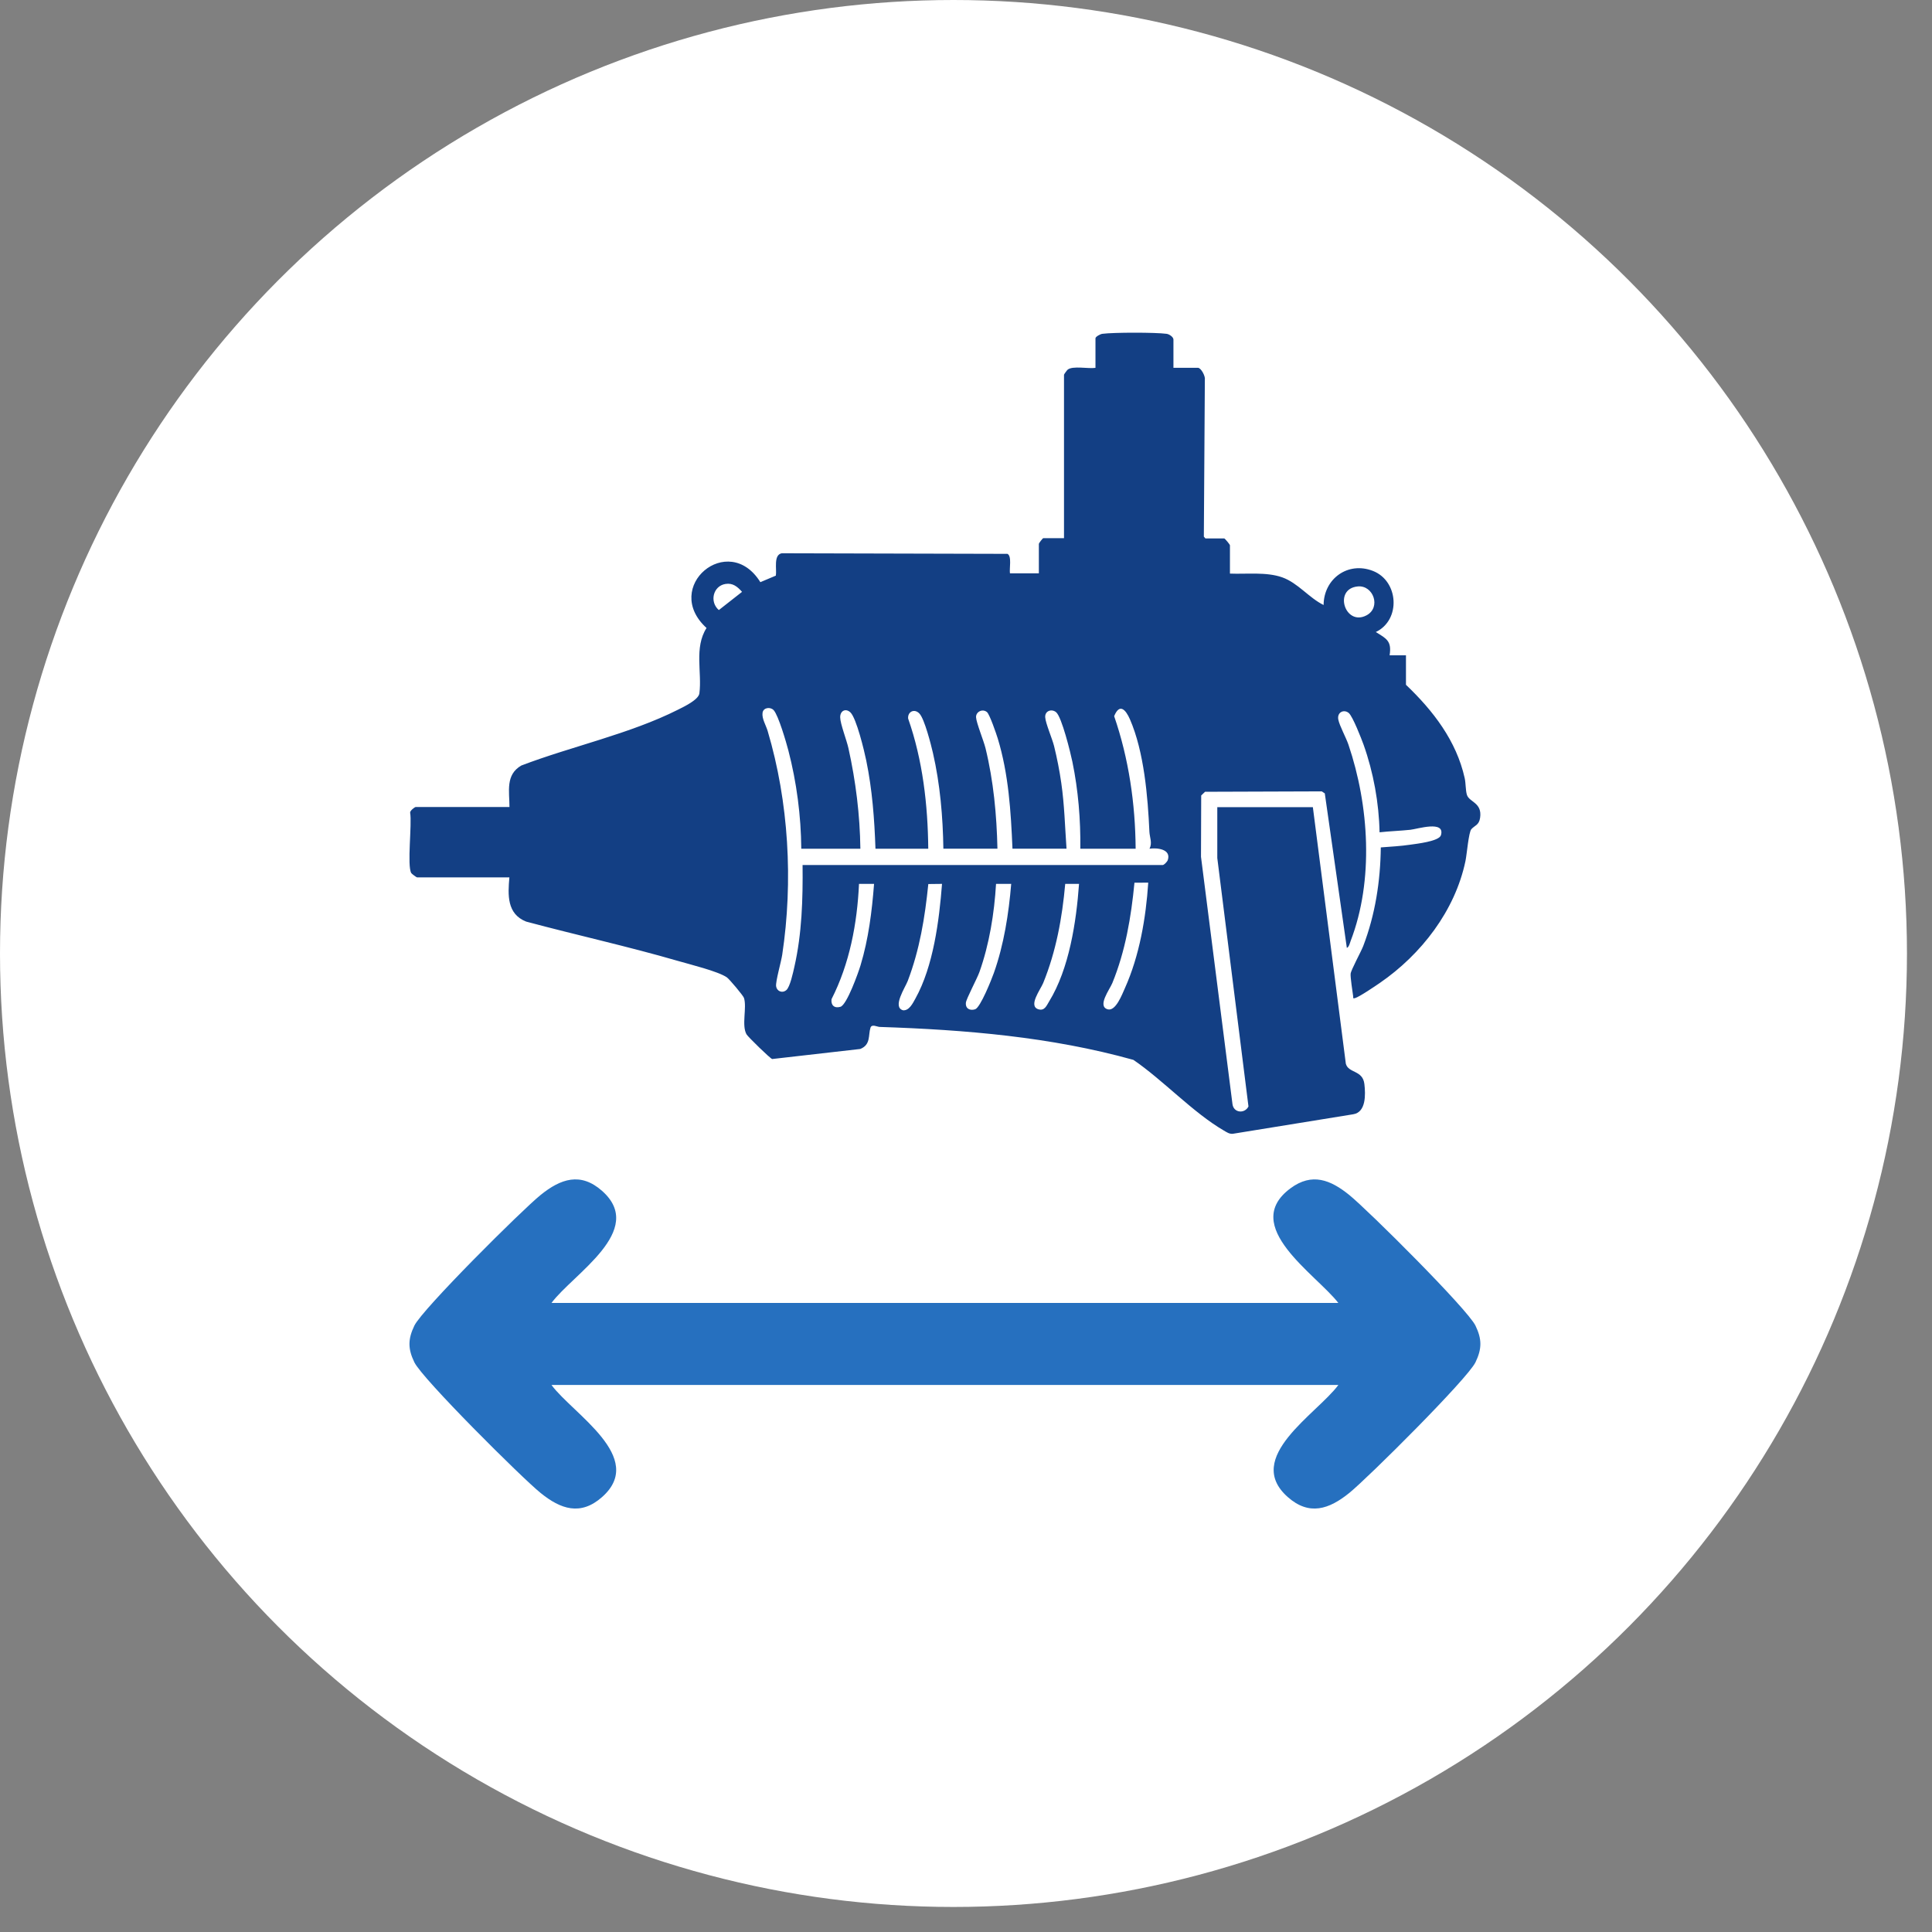
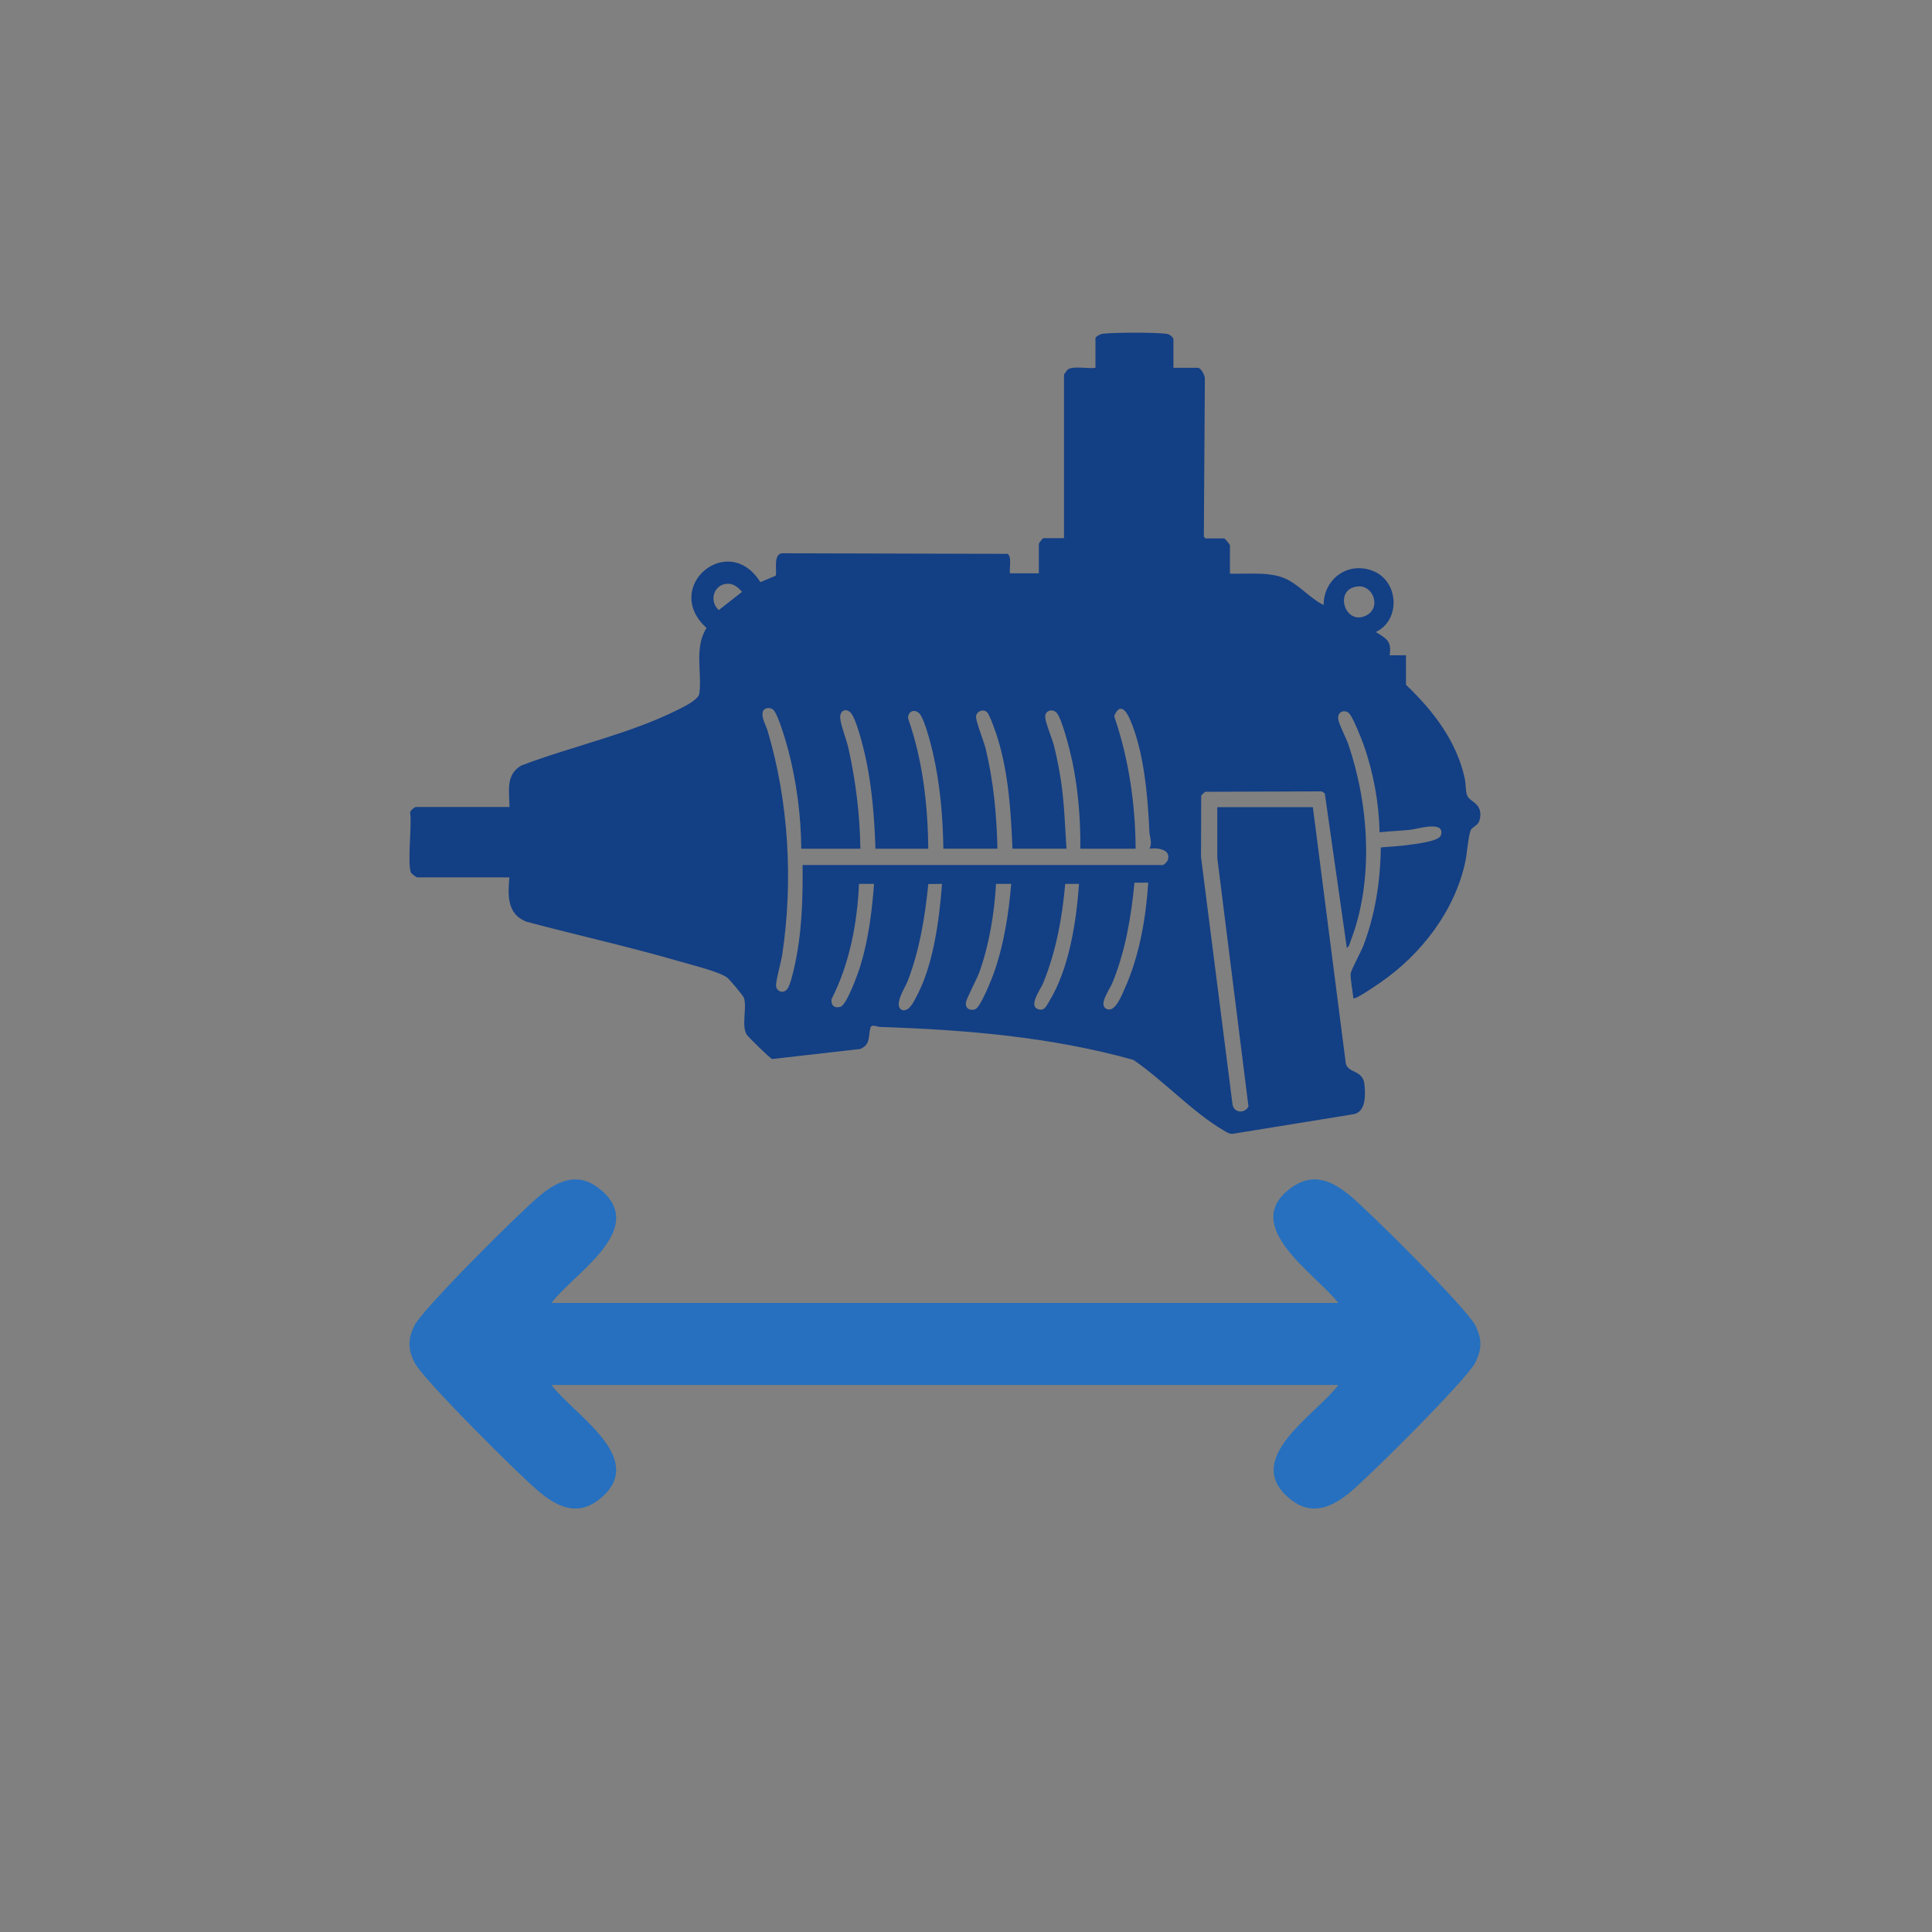
<svg xmlns="http://www.w3.org/2000/svg" width="73" height="73" viewBox="0 0 73 73" fill="none">
  <rect x="0" y="0" width="73" height="73" fill="#808080" stroke="none" />
-   <circle cx="36.027" cy="36.027" r="36.027" fill="white" />
  <path d="M20.837 49.232H50.569C49.731 48.147 46.835 46.324 48.763 44.898C49.574 44.298 50.275 44.58 50.984 45.154C51.693 45.728 55.453 49.469 55.751 50.09C55.997 50.599 55.997 50.962 55.751 51.473C55.453 52.094 51.698 55.83 50.984 56.409C50.222 57.026 49.471 57.285 48.657 56.565C46.969 55.071 49.766 53.421 50.57 52.33H20.837C21.641 53.421 24.438 55.071 22.75 56.565C21.936 57.285 21.185 57.026 20.424 56.409C19.709 55.831 15.954 52.094 15.656 51.473C15.41 50.964 15.41 50.602 15.656 50.09C15.954 49.469 19.709 45.733 20.424 45.154C21.185 44.538 21.936 44.278 22.75 44.998C24.438 46.492 21.641 48.143 20.837 49.233V49.232Z" fill="#2670BF" />
  <path d="M44.335 13.897H45.262C45.383 13.897 45.551 14.219 45.525 14.346L45.487 20.276L45.546 20.345H46.259C46.281 20.345 46.473 20.572 46.473 20.605V21.673C47.096 21.699 47.849 21.603 48.446 21.814C49.043 22.025 49.454 22.586 50.012 22.86C50.019 21.867 50.931 21.205 51.873 21.571C52.851 21.95 52.942 23.424 51.984 23.881C52.386 24.129 52.592 24.22 52.506 24.759H53.124V25.875C54.15 26.852 55.03 27.992 55.343 29.402C55.386 29.596 55.375 29.866 55.426 30.03C55.513 30.316 56.011 30.317 55.925 30.902C55.884 31.181 55.72 31.188 55.594 31.331C55.491 31.45 55.426 32.277 55.372 32.534C54.979 34.413 53.699 36.064 52.141 37.137C51.96 37.261 51.367 37.665 51.198 37.714C51.108 37.74 51.136 37.7 51.129 37.645C51.104 37.456 51.021 36.939 51.033 36.794C51.046 36.649 51.422 35.972 51.509 35.746C51.963 34.561 52.159 33.287 52.173 32.019C52.541 31.99 52.917 31.972 53.283 31.917C53.519 31.883 54.378 31.789 54.446 31.557C54.611 30.985 53.559 31.324 53.29 31.353C52.904 31.394 52.512 31.405 52.126 31.448C52.105 30.342 51.894 29.18 51.522 28.137C51.44 27.911 51.111 27.064 50.962 26.94C50.78 26.788 50.514 26.911 50.567 27.188C50.613 27.422 50.858 27.865 50.951 28.137C51.729 30.435 51.916 33.26 51.033 35.555C51.006 35.628 50.969 35.792 50.89 35.815L50.057 29.978L49.943 29.902L45.533 29.917L45.387 30.057L45.379 32.372L46.569 41.72C46.613 42.055 47.03 42.09 47.173 41.808L45.995 32.42V30.498H49.606L50.852 40.193C50.952 40.559 51.493 40.425 51.553 40.963C51.598 41.349 51.621 42.029 51.127 42.103L46.586 42.839C46.451 42.855 46.344 42.776 46.237 42.714C45.077 42.039 43.95 40.815 42.825 40.047C39.703 39.175 36.471 38.909 33.239 38.802C33.138 38.799 32.938 38.68 32.89 38.834C32.801 39.114 32.91 39.472 32.505 39.635L29.176 40.015C29.096 39.991 28.26 39.175 28.207 39.082C28.013 38.736 28.228 38.075 28.111 37.707C28.083 37.618 27.559 36.995 27.464 36.929C27.132 36.699 26.056 36.437 25.615 36.308C23.72 35.758 21.786 35.333 19.88 34.822C19.151 34.532 19.188 33.818 19.247 33.151H15.757C15.736 33.151 15.559 33.02 15.54 32.989C15.373 32.712 15.573 31.134 15.497 30.708C15.485 30.634 15.67 30.492 15.71 30.492H19.25C19.25 29.904 19.091 29.273 19.7 28.924C21.61 28.196 23.794 27.733 25.617 26.816C25.841 26.703 26.394 26.442 26.426 26.199C26.53 25.404 26.221 24.475 26.696 23.728C24.991 22.175 27.522 20.055 28.73 21.997L29.315 21.75C29.356 21.514 29.216 20.967 29.538 20.905L38.066 20.927C38.239 21.011 38.132 21.485 38.161 21.663H39.253V20.548C39.253 20.523 39.399 20.334 39.42 20.334H40.203V14.159C40.203 14.143 40.315 13.987 40.343 13.966C40.536 13.812 41.127 13.941 41.392 13.899V12.782C41.392 12.722 41.574 12.623 41.651 12.613C42.077 12.557 43.655 12.556 44.079 12.613C44.182 12.627 44.338 12.733 44.338 12.83V13.897H44.335ZM27.409 22.065C26.942 22.142 26.801 22.742 27.161 23.051L28.038 22.363C27.866 22.169 27.688 22.018 27.409 22.065ZM51.305 22.158C50.362 22.245 50.825 23.682 51.636 23.249C52.192 22.951 51.894 22.105 51.305 22.158ZM30.319 32.685H43.931C43.983 32.685 44.103 32.561 44.124 32.498C44.262 32.087 43.73 32.025 43.432 32.068C43.55 31.855 43.44 31.64 43.43 31.429C43.37 30.102 43.229 28.406 42.695 27.18C42.537 26.817 42.304 26.556 42.098 27.06C42.651 28.665 42.898 30.368 42.91 32.069H40.82C40.832 30.968 40.742 29.861 40.52 28.785C40.451 28.451 40.118 27.086 39.904 26.91C39.737 26.772 39.475 26.858 39.493 27.104C39.508 27.334 39.758 27.907 39.829 28.194C39.941 28.649 40.034 29.12 40.1 29.584C40.22 30.411 40.239 31.239 40.298 32.068H38.256C38.197 30.668 38.11 29.247 37.699 27.901C37.645 27.726 37.395 26.994 37.293 26.907C37.125 26.766 36.87 26.894 36.88 27.101C36.889 27.308 37.168 27.988 37.237 28.269C37.54 29.509 37.66 30.792 37.688 32.068H35.645C35.627 30.865 35.521 29.625 35.251 28.451C35.178 28.136 34.935 27.173 34.743 26.965C34.551 26.756 34.288 26.894 34.314 27.151C34.865 28.72 35.058 30.41 35.074 32.069H33.079C33.041 30.95 32.957 29.833 32.731 28.737C32.658 28.381 32.361 27.133 32.131 26.916C31.952 26.75 31.742 26.857 31.746 27.105C31.75 27.354 31.991 27.966 32.058 28.271C32.335 29.519 32.492 30.788 32.509 32.069H30.276C30.267 30.84 30.1 29.548 29.788 28.356C29.708 28.049 29.414 27.035 29.234 26.835C29.111 26.7 28.843 26.73 28.813 26.93C28.78 27.151 28.941 27.401 29.006 27.62C29.803 30.301 29.974 33.304 29.556 36.074C29.518 36.333 29.301 37.086 29.325 37.265C29.348 37.445 29.548 37.544 29.709 37.413C29.851 37.298 29.969 36.736 30.015 36.532C30.301 35.275 30.338 33.971 30.325 32.687L30.319 32.685ZM43.385 33.35L42.865 33.353C42.741 34.645 42.522 35.941 42.029 37.145C41.931 37.385 41.449 38.017 41.851 38.136C42.156 38.225 42.397 37.574 42.505 37.336C43.055 36.107 43.298 34.689 43.386 33.35H43.385ZM33.028 33.398H32.457C32.389 34.895 32.102 36.413 31.419 37.754C31.39 37.984 31.528 38.109 31.757 38.041C32 37.967 32.433 36.748 32.516 36.472C32.817 35.477 32.946 34.434 33.026 33.398H33.028ZM35.593 33.397L35.076 33.403C34.947 34.669 34.752 35.873 34.299 37.064C34.207 37.308 33.703 38.056 34.12 38.173C34.35 38.196 34.489 37.91 34.587 37.733C35.269 36.507 35.487 34.779 35.594 33.398L35.593 33.397ZM38.206 33.397H37.635C37.57 34.506 37.38 35.685 37.006 36.732C36.917 36.981 36.511 37.737 36.496 37.887C36.474 38.107 36.644 38.198 36.844 38.136C37.044 38.074 37.471 36.994 37.555 36.757C37.933 35.689 38.114 34.524 38.208 33.397H38.206ZM40.771 33.397H40.249C40.134 34.685 39.904 35.947 39.416 37.145C39.318 37.385 38.835 38.017 39.238 38.136C39.467 38.203 39.54 38.006 39.639 37.843C40.402 36.601 40.668 34.828 40.771 33.397Z" fill="#133F84" />
</svg>